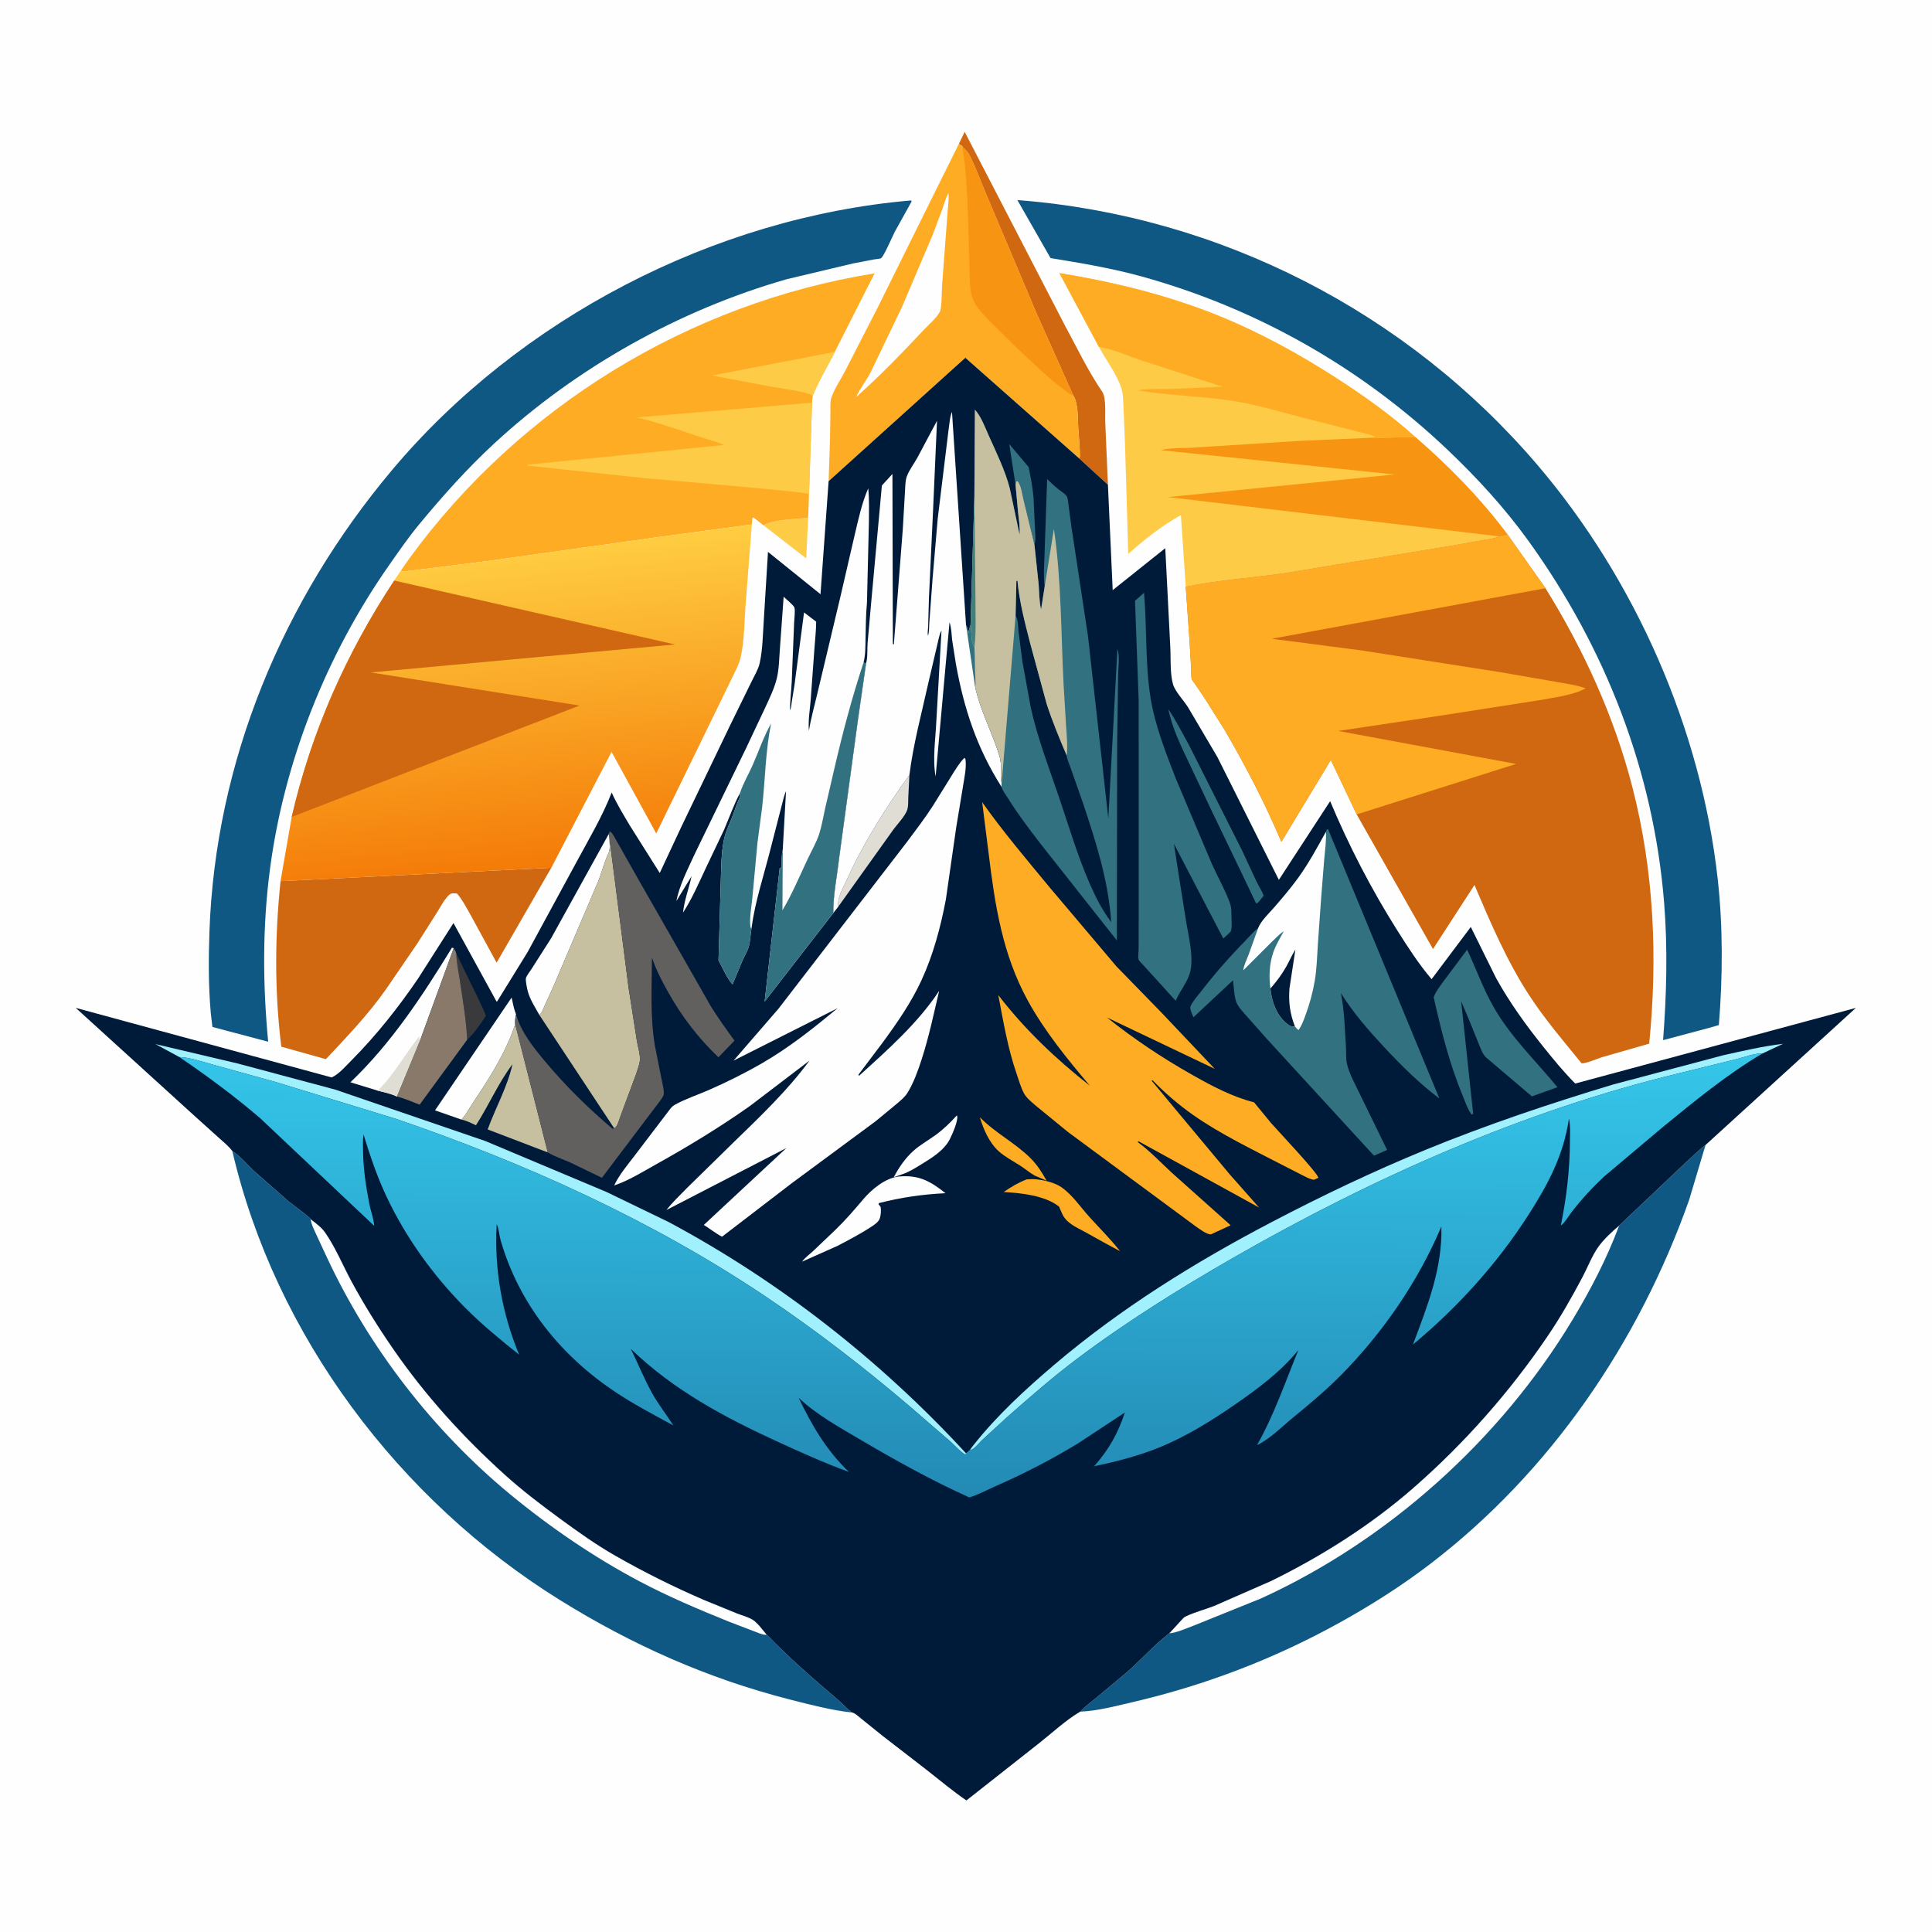
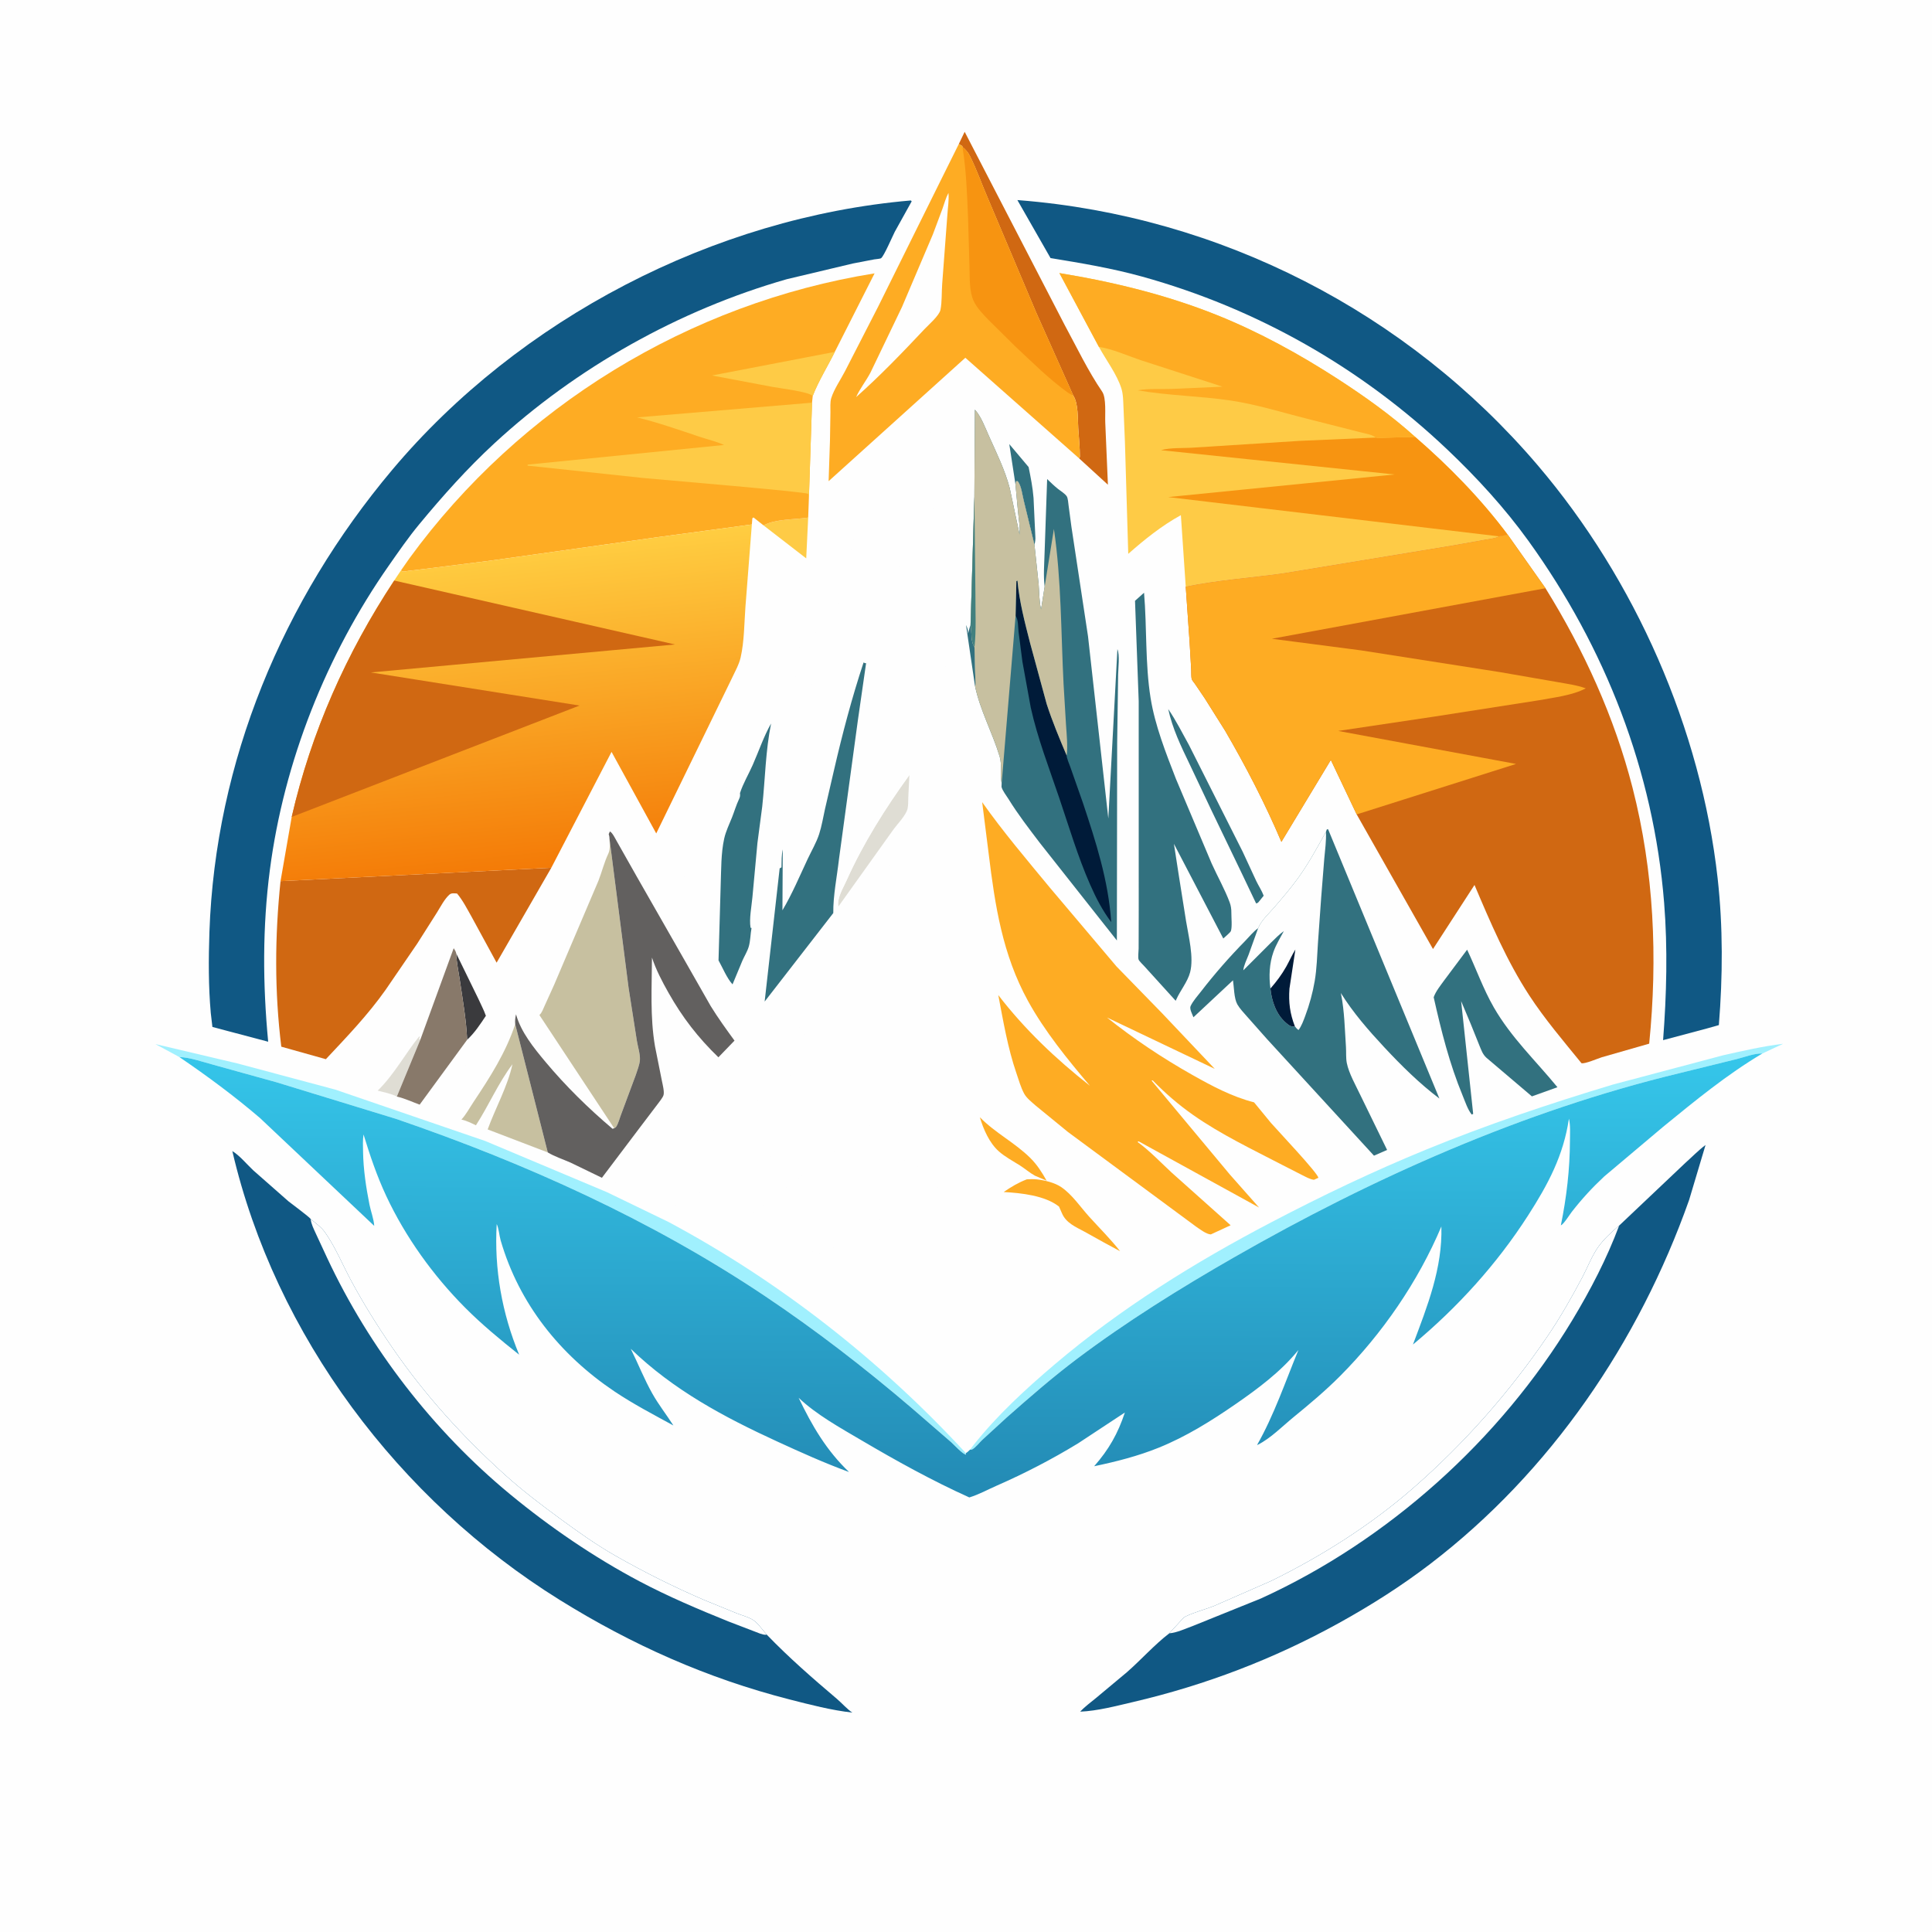
<svg xmlns="http://www.w3.org/2000/svg" version="1.1" style="display: block;" viewBox="0 0 2048 2048" width="1024" height="1024">
  <defs>
    <linearGradient id="Gradient1" gradientUnits="userSpaceOnUse" x1="564.47" y1="919.084" x2="529.987" y2="584.072">
      <stop class="stop0" offset="0" stop-opacity="1" stop-color="rgb(244,123,7)" />
      <stop class="stop1" offset="1" stop-opacity="1" stop-color="rgb(255,205,65)" />
    </linearGradient>
    <linearGradient id="Gradient2" gradientUnits="userSpaceOnUse" x1="1026.16" y1="1584" x2="1028.02" y2="1117.71">
      <stop class="stop0" offset="0" stop-opacity="1" stop-color="rgb(35,138,180)" />
      <stop class="stop1" offset="1" stop-opacity="1" stop-color="rgb(53,198,234)" />
    </linearGradient>
  </defs>
  <path transform="translate(0,0)" fill="rgb(254,254,254)" d="M -0 -0 L 2048 0 L 2048 2048 L -0 2048 L -0 -0 z" />
  <path transform="translate(0,0)" fill="rgb(254,203,70)" d="M 809.389 556.932 L 809.835 556.709 C 822.442 550.052 842.418 550.862 856.711 548.662 L 854.625 591.906 L 809.389 556.932 z" />
  <path transform="translate(0,0)" fill="rgb(208,104,18)" d="M 1016.39 152.651 L 1022.58 139.701 L 1128.46 344.25 C 1141.19 367.701 1153.3 393.192 1168.36 415.19 C 1172.9 421.826 1171.23 439.403 1171.62 448 L 1174.44 513.838 L 1143.79 485.79 L 1144.74 484.33 C 1144.73 474.213 1143.66 464.091 1143 454 C 1142.36 444.126 1143.19 427.393 1137.61 419.179 L 1098.46 331.55 L 1047.26 210.456 C 1040.82 195.664 1035.41 179.883 1028.16 165.53 C 1026.1 161.452 1023.76 158.681 1020.24 155.805 L 1020.06 154.827 L 1016.39 152.651 z" />
  <path transform="translate(0,0)" fill="rgb(208,104,18)" d="M 297.38 934.043 L 584.42 919.853 L 526.426 1020.49 L 499.799 971.645 C 495.149 963.451 490.576 954.373 484.5 947.167 C 481.58 947.019 478.608 946.318 476.226 948.5 C 470.982 953.304 466.976 961.269 463.177 967.334 L 442.179 1000.42 L 408.872 1049.1 C 390.018 1075.82 367.728 1099.01 345.416 1122.78 L 298.186 1109.53 C 290.955 1050.85 291.277 992.781 297.38 934.043 z" />
  <path transform="translate(0,0)" fill="rgb(254,172,35)" d="M 1016.39 152.651 L 1020.06 154.827 L 1020.24 155.805 C 1023.76 158.681 1026.1 161.452 1028.16 165.53 C 1035.41 179.883 1040.82 195.664 1047.26 210.456 L 1098.46 331.55 L 1137.61 419.179 C 1143.19 427.393 1142.36 444.126 1143 454 C 1143.66 464.091 1144.73 474.213 1144.74 484.33 L 1143.79 485.79 L 1023.3 379.241 L 878.366 510.07 L 879.807 466.862 L 880.291 436.963 C 880.385 432.252 879.77 426.524 881.166 422 C 884.063 412.617 891.197 402.323 895.769 393.452 L 930.833 325.136 L 996.688 192.265 L 1016.39 152.651 z" />
  <path transform="translate(0,0)" fill="rgb(254,254,254)" d="M 1005.39 204.5 C 1006.16 212.245 1004.66 220.325 1004.23 228.096 L 998.781 300.678 C 998.077 309.466 998.644 319.966 996.925 328.468 C 995.705 334.508 984.205 344.427 979.863 349.041 C 956.773 373.573 932.75 398.601 907.535 420.935 C 911.56 411.872 918.106 403.807 922.743 394.945 L 956.118 325.475 L 988.843 248.557 L 999.057 221.269 C 1001.07 215.611 1002.56 209.822 1005.39 204.5 z" />
  <path transform="translate(0,0)" fill="rgb(247,148,17)" d="M 1020.24 155.805 C 1023.76 158.681 1026.1 161.452 1028.16 165.53 C 1035.41 179.883 1040.82 195.664 1047.26 210.456 L 1098.46 331.55 L 1137.61 419.179 C 1135.5 418.327 1133.7 417.436 1131.86 416.104 C 1111.96 401.767 1093.72 383.522 1075.79 366.772 L 1048.04 339.302 C 1042.28 333.297 1035.73 326.724 1032.16 319.132 C 1027.34 308.881 1028.08 294.854 1027.71 283.562 L 1026.21 231.552 C 1025.14 206.408 1024.37 180.599 1020.24 155.805 z" />
  <path transform="translate(0,0)" fill="rgb(16,88,132)" d="M 246.277 1220.18 C 254.484 1225.26 261.427 1234.05 268.519 1240.65 L 305.756 1273.42 C 308.698 1275.87 328.529 1290.32 329.384 1292.35 C 334.614 1296.54 340.66 1300.84 344.549 1306.36 C 355.614 1322.06 363.45 1341.34 372.629 1358.34 C 385.891 1382.89 400.729 1406.6 416.571 1429.56 C 450.659 1478.99 490.489 1522.9 534.998 1563.11 C 553.615 1579.93 573.631 1595.12 593.856 1609.95 C 612.687 1623.74 631.951 1637.49 652.244 1649.07 C 682.494 1666.34 714.504 1682.34 746.522 1696.1 L 781.269 1710.29 C 786.593 1712.38 793.029 1714 797.89 1716.98 C 803.094 1720.17 808.605 1728.05 812.755 1732.76 C 836.227 1757.13 861.486 1779.11 887.253 1800.97 C 892.402 1805.33 898.066 1811.88 903.501 1815.42 C 881.173 1812.92 858.618 1807.02 836.893 1801.46 C 749.482 1779.08 669.657 1743.48 593.201 1695.91 C 423.198 1590.13 291.831 1416.08 246.277 1220.18 z" />
  <path transform="translate(0,0)" fill="rgb(254,254,254)" d="M 329.384 1292.35 C 334.614 1296.54 340.66 1300.84 344.549 1306.36 C 355.614 1322.06 363.45 1341.34 372.629 1358.34 C 385.891 1382.89 400.729 1406.6 416.571 1429.56 C 450.659 1478.99 490.489 1522.9 534.998 1563.11 C 553.615 1579.93 573.631 1595.12 593.856 1609.95 C 612.687 1623.74 631.951 1637.49 652.244 1649.07 C 682.494 1666.34 714.504 1682.34 746.522 1696.1 L 781.269 1710.29 C 786.593 1712.38 793.029 1714 797.89 1716.98 C 803.094 1720.17 808.605 1728.05 812.755 1732.76 L 811.708 1732.92 C 808.064 1733.04 803.175 1730.61 799.74 1729.39 L 772.148 1718.8 C 740.317 1705.95 708.575 1692.49 678.196 1676.44 C 629.814 1650.87 582.773 1618.74 540.556 1583.86 C 459.032 1516.5 391.469 1429.03 346.682 1333.22 L 334.639 1307.3 C 332.489 1302.51 329.884 1297.63 329.384 1292.35 z" />
  <path transform="translate(0,0)" fill="rgb(16,88,132)" d="M 1716.37 1299.17 L 1786.47 1232.78 C 1793.58 1226.48 1800.34 1219.39 1807.95 1213.74 L 1790.51 1272.09 C 1737.16 1422.82 1643.62 1560.34 1515.98 1657.94 C 1485.46 1681.28 1452.95 1701.88 1419.34 1720.46 C 1350.42 1758.55 1277.83 1786.3 1201.13 1804.21 C 1183.11 1808.42 1163.59 1813.63 1145.06 1814.44 C 1149.9 1809.12 1156.32 1804.53 1161.85 1799.93 L 1194.57 1772.61 C 1209.74 1759.33 1223.65 1743.57 1239.5 1731.37 L 1252.82 1716.83 C 1254.04 1715.46 1254.94 1714.42 1256.62 1713.59 C 1265.86 1709.03 1277.23 1706.17 1286.94 1702.36 L 1347.58 1675.8 C 1401.03 1649.54 1453.02 1616.68 1497.94 1577.47 C 1552.21 1530.1 1600.15 1475.79 1640.61 1416.19 C 1654.23 1396.13 1666.08 1375.22 1677.41 1353.81 C 1682.75 1343.72 1687.42 1331.51 1693.91 1322.19 C 1699.61 1313.99 1708.7 1305.5 1716.37 1299.17 z" />
  <path transform="translate(0,0)" fill="rgb(254,254,254)" d="M 1716.37 1299.17 C 1703.26 1334.26 1685.92 1367.6 1666.58 1399.64 C 1590.11 1526.28 1471.37 1633.03 1336.68 1694.43 L 1264.01 1723.77 C 1256.67 1726.41 1247.25 1730.86 1239.5 1731.37 L 1252.82 1716.83 C 1254.04 1715.46 1254.94 1714.42 1256.62 1713.59 C 1265.86 1709.03 1277.23 1706.17 1286.94 1702.36 L 1347.58 1675.8 C 1401.03 1649.54 1453.02 1616.68 1497.94 1577.47 C 1552.21 1530.1 1600.15 1475.79 1640.61 1416.19 C 1654.23 1396.13 1666.08 1375.22 1677.41 1353.81 C 1682.75 1343.72 1687.42 1331.51 1693.91 1322.19 C 1699.61 1313.99 1708.7 1305.5 1716.37 1299.17 z" />
  <path transform="translate(0,0)" fill="rgb(16,88,132)" d="M 1078.46 212.076 L 1080.23 212.216 C 1293.2 229.046 1491.58 330.771 1630.01 493.181 C 1733.48 614.579 1803.06 772.575 1820.78 931.196 C 1826.53 982.744 1826.2 1035 1822.06 1086.65 L 1809.66 1090.15 L 1762.94 1102.6 C 1766.65 1054.51 1767.9 1005.23 1764.05 957.106 C 1752.9 817.537 1701.79 686.52 1620.22 573.37 C 1595.02 538.416 1565.46 506.204 1534.25 476.576 C 1442.75 389.716 1332.44 327.009 1210.75 293.219 C 1178.85 284.363 1146.26 278.913 1113.63 273.604 L 1078.46 212.076 z" />
  <path transform="translate(0,0)" fill="rgb(16,88,132)" d="M 965.488 212.5 L 966.439 213.416 L 948.5 245.709 C 946.128 250.309 937.055 271.559 933.97 273.706 C 932.98 274.395 928.028 274.73 926.661 274.97 L 904.084 279.312 L 834 295.97 C 719.927 328.571 610.986 389.641 523.832 470.168 C 495.185 496.636 469.178 525.826 444.336 555.844 C 432.794 569.789 422.601 584.622 412.232 599.436 C 346.031 694.023 300.96 807.569 286.066 922.176 C 278.167 982.955 278.498 1043.34 284.279 1104.27 L 240.214 1092.61 L 225.157 1088.59 L 223.437 1073.88 C 220.915 1045.46 221.014 1016.48 221.998 987.996 C 228.248 807.103 299.78 636.031 415.718 498.12 C 550.529 337.76 756.81 230.499 965.488 212.5 z" />
  <path transform="translate(0,0)" fill="rgb(254,172,35)" d="M 424.998 604.733 L 433.901 592 C 551.155 431.028 730.58 321.277 927.092 289.763 L 884.936 372.995 C 877.41 388.333 867.618 403.843 861.532 419.69 L 860.797 426.851 L 857.498 527.085 L 856.711 548.662 C 842.418 550.862 822.442 550.052 809.835 556.709 L 809.389 556.932 L 798.74 548.5 L 797.5 549.453 L 796.998 555.95 L 698.23 569.27 L 518.086 594.562 L 448.595 603.281 L 433 605.143 C 431.494 605.32 428.363 606.158 427.062 605.85 C 426.301 605.67 425.686 605.105 424.998 604.733 z" />
  <path transform="translate(0,0)" fill="rgb(254,203,70)" d="M 861.532 419.69 C 856.94 415.186 826.753 411.565 819.106 410.181 L 754.74 398.028 L 884.936 372.995 C 877.41 388.333 867.618 403.843 861.532 419.69 z" />
  <path transform="translate(0,0)" fill="rgb(254,203,70)" d="M 857.498 527.085 L 856.652 523.5 C 853.917 521.279 700.827 508.535 682 506.71 L 559.193 493.58 L 559.449 492.5 L 767.57 471.669 C 759.293 467.968 749.858 465.766 741.219 462.87 C 719.485 455.585 697.587 447.905 675.314 442.466 L 860.797 426.851 L 857.498 527.085 z" />
  <path transform="translate(0,0)" fill="rgb(254,203,70)" d="M 1164.89 367.712 L 1123 289.478 C 1180.14 298.857 1236.43 312.482 1290.31 334.121 C 1334.81 351.991 1377.79 375.643 1418.03 401.673 C 1446.4 420.03 1474.97 440.397 1500.09 463.086 C 1535.75 493.938 1569.9 528.828 1598.13 566.678 C 1595.21 567.449 1592.43 568.023 1589.43 568.394 L 1589.22 568.569 C 1584.49 570.855 1578.97 571.232 1573.85 572.205 L 1540 578.217 L 1360.31 607.772 C 1326.06 612.574 1290.79 614.933 1256.93 621.913 L 1251.78 546.081 C 1231.39 557.279 1213.41 571.809 1195.99 587.088 L 1192.47 468.491 L 1190.97 432.5 C 1190.62 425.76 1190.74 418.202 1188.7 411.742 C 1183.96 396.712 1172.46 381.636 1164.89 367.712 z" />
  <path transform="translate(0,0)" fill="rgb(247,148,17)" d="M 1500.09 463.086 C 1535.75 493.938 1569.9 528.828 1598.13 566.678 C 1595.21 567.449 1592.43 568.023 1589.43 568.394 L 1589.22 568.569 L 1238.25 526.924 L 1478.35 502.955 L 1230.64 477.203 C 1241.01 474.233 1255.57 475.313 1266.42 474.402 L 1377.71 467.338 L 1458.36 463.845 C 1461.31 464.572 1465.81 463.997 1468.91 464.005 L 1500.09 463.086 z" />
  <path transform="translate(0,0)" fill="rgb(254,172,35)" d="M 1164.89 367.712 L 1123 289.478 C 1180.14 298.857 1236.43 312.482 1290.31 334.121 C 1334.81 351.991 1377.79 375.643 1418.03 401.673 C 1446.4 420.03 1474.97 440.397 1500.09 463.086 L 1468.91 464.005 C 1465.81 463.997 1461.31 464.572 1458.36 463.845 C 1454.66 460.51 1446.4 459.456 1441.6 458.11 L 1390.32 445.083 C 1361.98 438.134 1333.61 428.931 1304.72 424.602 C 1272.05 419.707 1238.47 419.413 1205.98 413.765 C 1217.41 411.667 1230.67 412.706 1242.36 412.262 L 1295.92 409.897 L 1208.98 381.726 C 1195.12 377.063 1179.18 369.846 1164.89 367.712 z" />
  <path transform="translate(0,0)" fill="url(#Gradient1)" d="M 424.998 604.733 C 425.686 605.105 426.301 605.67 427.062 605.85 C 428.363 606.158 431.494 605.32 433 605.143 L 448.595 603.281 L 518.086 594.562 L 698.23 569.27 L 796.998 555.95 L 790.169 643.517 C 788.926 660.908 788.961 680.002 785.092 696.987 C 783.403 704.402 779.123 711.954 775.912 718.829 L 754.363 763.046 L 695.638 883.474 L 648.262 797.028 L 584.42 919.853 L 297.38 934.043 L 309.208 866.001 C 329.889 776.132 367.123 692.236 417.85 615.397 L 424.998 604.733 z" />
  <path transform="translate(0,0)" fill="rgb(208,104,18)" d="M 417.85 615.397 L 715.499 683.169 L 393.101 712.81 L 614.319 747.915 L 309.208 866.001 C 329.889 776.132 367.123 692.236 417.85 615.397 z" />
  <path transform="translate(0,0)" fill="rgb(208,104,18)" d="M 1598.13 566.678 L 1638.29 623.547 C 1679.01 689.123 1711.35 760.133 1730.57 835.062 C 1753.39 924.051 1757.32 1015.2 1748.21 1106.33 L 1698 1120.72 C 1693.69 1122.06 1680.24 1127.92 1676.44 1127.05 C 1657.56 1103.85 1637.39 1080.18 1621.03 1055.09 C 1597.29 1018.68 1579.96 978.023 1563.03 938.102 L 1519.03 1006.03 L 1438.14 863.303 L 1410.75 805.578 L 1358.33 892.401 C 1341.22 852.037 1320.69 812.377 1298.61 774.5 L 1276.93 740.029 L 1266.65 724.862 C 1265.83 723.662 1263.82 721.426 1263.38 720.094 C 1262.54 717.517 1262.92 712.57 1262.72 709.648 L 1261.03 680.655 L 1256.93 621.913 C 1290.79 614.933 1326.06 612.574 1360.31 607.772 L 1540 578.217 L 1573.85 572.205 C 1578.97 571.232 1584.49 570.855 1589.22 568.569 L 1589.43 568.394 C 1592.43 568.023 1595.21 567.449 1598.13 566.678 z" />
  <path transform="translate(0,0)" fill="rgb(254,172,35)" d="M 1598.13 566.678 L 1638.29 623.547 L 1348.2 677.106 L 1443.11 689.476 L 1589.5 712.387 L 1649.77 722.831 C 1660.3 724.797 1670.88 725.988 1681 729.692 C 1666.74 737.199 1647.32 739.355 1631.53 742.28 L 1520.62 759.576 L 1418.53 774.823 L 1607.07 809.809 L 1438.14 863.303 L 1410.75 805.578 L 1358.33 892.401 C 1341.22 852.037 1320.69 812.377 1298.61 774.5 L 1276.93 740.029 L 1266.65 724.862 C 1265.83 723.662 1263.82 721.426 1263.38 720.094 C 1262.54 717.517 1262.92 712.57 1262.72 709.648 L 1261.03 680.655 L 1256.93 621.913 C 1290.79 614.933 1326.06 612.574 1360.31 607.772 L 1540 578.217 L 1573.85 572.205 C 1578.97 571.232 1584.49 570.855 1589.22 568.569 L 1589.43 568.394 C 1592.43 568.023 1595.21 567.449 1598.13 566.678 z" />
-   <path transform="translate(0,0)" fill="rgb(0,27,57)" d="M 878.366 510.07 L 1023.3 379.241 L 1143.79 485.79 L 1174.44 513.838 L 1179.5 625.58 L 1235.24 581.091 L 1240.53 685.323 C 1241.21 697.726 1240.07 713.818 1243.5 725.532 C 1245.71 733.071 1255.03 742.82 1259.4 749.816 L 1290.45 802.437 L 1355.64 932.685 L 1410 849.292 C 1429.78 896.398 1453.7 942.725 1480.97 985.926 C 1492.26 1003.82 1503.81 1021.83 1517.56 1037.96 L 1559.1 982.618 L 1585.92 1036.84 C 1600.26 1062.69 1617.6 1086.78 1636.1 1109.79 C 1646.82 1123.14 1657.71 1136.47 1669.82 1148.59 L 1967.3 1068.42 L 1807.95 1213.74 C 1800.34 1219.39 1793.58 1226.48 1786.47 1232.78 L 1716.37 1299.17 C 1708.7 1305.5 1699.61 1313.99 1693.91 1322.19 C 1687.42 1331.51 1682.75 1343.72 1677.41 1353.81 C 1666.08 1375.22 1654.23 1396.13 1640.61 1416.19 C 1600.15 1475.79 1552.21 1530.1 1497.94 1577.47 C 1453.02 1616.68 1401.03 1649.54 1347.58 1675.8 L 1286.94 1702.36 C 1277.23 1706.17 1265.86 1709.03 1256.62 1713.59 C 1254.94 1714.42 1254.04 1715.46 1252.82 1716.83 L 1239.5 1731.37 C 1223.65 1743.57 1209.74 1759.33 1194.57 1772.61 L 1161.85 1799.93 C 1156.32 1804.53 1149.9 1809.12 1145.06 1814.44 L 1144.1 1815 C 1129.2 1823.91 1115.38 1836.93 1101.7 1847.68 L 1024.44 1908.55 C 1009.98 1898.63 996.485 1887.34 982.715 1876.5 L 936.024 1840.43 L 912.846 1821.77 C 910.418 1819.85 906.496 1815.98 903.501 1815.42 C 898.066 1811.88 892.402 1805.33 887.253 1800.97 C 861.486 1779.11 836.227 1757.13 812.755 1732.76 C 808.605 1728.05 803.094 1720.17 797.89 1716.98 C 793.029 1714 786.593 1712.38 781.269 1710.29 L 746.522 1696.1 C 714.504 1682.34 682.494 1666.34 652.244 1649.07 C 631.951 1637.49 612.687 1623.74 593.856 1609.95 C 573.631 1595.12 553.615 1579.93 534.998 1563.11 C 490.489 1522.9 450.659 1478.99 416.571 1429.56 C 400.729 1406.6 385.891 1382.89 372.629 1358.34 C 363.45 1341.34 355.614 1322.06 344.549 1306.36 C 340.66 1300.84 334.614 1296.54 329.384 1292.35 C 328.529 1290.32 308.698 1275.87 305.756 1273.42 L 268.519 1240.65 C 261.427 1234.05 254.484 1225.26 246.277 1220.18 C 242.314 1214.85 236.75 1210.37 231.793 1205.96 L 207.07 1183.69 L 80.242 1068.37 L 351.578 1142.13 C 359.152 1138.78 366.719 1129.92 372.588 1124.02 C 398.69 1097.78 422.484 1067.74 443.291 1037.14 L 480.714 978.46 L 526.392 1061.73 L 527.083 1061.43 L 559.302 1009.21 L 611.014 914 C 624.053 889.752 638.434 865.811 648.407 840.119 C 653.778 852.116 660.75 863.435 667.429 874.744 L 699.365 925.406 L 721.986 877 L 774.092 768.598 L 796.328 723.233 C 799.249 717.09 803.761 709.754 805.245 703.213 C 808.557 688.611 808.652 671.497 809.715 656.5 L 814.098 585.043 L 869.772 629.902 L 878.366 510.07 z" />
  <path transform="translate(0,0)" fill="rgb(50,113,127)" d="M 1076.48 513.754 L 1069.88 470.769 L 1090.38 495.117 C 1092.58 506.004 1094.72 516.765 1095.6 527.855 L 1097.48 568.386 C 1097.79 571.681 1097.33 574.357 1096.58 577.568 L 1085.21 530.754 C 1083.63 524.565 1082.74 515.173 1078.87 510.172 L 1077.2 510.142 L 1076.48 513.754 z" />
  <path transform="translate(0,0)" fill="rgb(254,172,35)" d="M 1038.71 1184.34 C 1055.14 1201.14 1075.97 1211.32 1092.43 1227.76 C 1099.52 1234.85 1104.6 1242.9 1109.47 1251.58 L 1097.07 1246.28 C 1091.47 1243.23 1086.53 1238.81 1081.12 1235.39 C 1073.71 1230.69 1065.38 1226.33 1058.8 1220.48 C 1048.77 1211.58 1042.41 1197.04 1038.71 1184.34 z" />
  <path transform="translate(0,0)" fill="rgb(58,58,61)" d="M 483.649 1010.79 L 506.852 1058.33 C 509.591 1064.45 512.844 1070.46 515.061 1076.78 C 509.149 1085.68 503.111 1094.92 495.199 1102.19 C 494.308 1081.33 490.396 1059.16 487.354 1038.48 C 486.003 1029.3 483.902 1020.09 483.649 1010.79 z" />
  <path transform="translate(0,0)" fill="rgb(254,254,254)" d="M 1014.18 1182.5 L 1014.59 1182.89 C 1015.99 1187.79 1009.39 1202.54 1006.9 1207.5 C 1000.87 1219.53 987.354 1227.66 976.259 1234.47 C 970.189 1238.2 963.851 1242.19 957.097 1244.52 L 947.42 1247.88 C 952.908 1237.43 960.03 1227.07 968.999 1219.28 C 976.01 1213.2 984.495 1208.5 992.001 1203 C 1000.34 1196.89 1007.24 1190.15 1014.18 1182.5 z" />
  <path transform="translate(0,0)" fill="rgb(254,172,35)" d="M 1088.46 1250.15 C 1092.05 1249.93 1095.6 1249.81 1099.19 1250.21 C 1107.58 1251.15 1118.05 1253.65 1125.05 1258.44 C 1136.74 1266.45 1145.34 1279.58 1154.78 1289.98 C 1165.71 1302.02 1177.3 1313.54 1187.36 1326.33 L 1170.55 1317.28 L 1149.84 1305.76 C 1140.5 1300.71 1129.87 1296.38 1125.62 1285.87 L 1122.6 1279.02 C 1107.66 1267.24 1082.47 1264.63 1063.96 1263.59 C 1071.92 1258.12 1079.41 1253.63 1088.46 1250.15 z" />
  <path transform="translate(0,0)" fill="rgb(223,221,212)" d="M 888.642 961.068 C 887.259 951.461 893.536 941.873 897.397 933.267 C 915.122 893.76 938.572 856.623 964.007 821.554 L 962.812 845.389 C 962.65 849.147 962.924 853.867 961.995 857.506 C 960.171 864.645 950.738 874.044 946.323 880.337 L 888.642 961.068 z" />
  <path transform="translate(0,0)" fill="rgb(50,113,127)" d="M 1238.37 751.645 C 1246.62 763.668 1253.25 776.967 1260.33 789.701 L 1317.29 902.852 L 1331.7 933.942 C 1334.17 939.12 1337.59 944.136 1339.55 949.5 L 1335.63 954.38 C 1334.24 955.974 1333.68 957.433 1331.5 957.623 L 1316.29 925.703 L 1283.86 858.32 L 1261.01 809.99 C 1251.87 790.958 1242.85 772.39 1238.37 751.645 z" />
  <path transform="translate(0,0)" fill="rgb(254,254,254)" d="M 953.55 1247.08 C 974.388 1245.45 986.369 1252.19 1002.26 1264.84 C 977.871 1266.03 955.203 1269.31 931.5 1275.36 L 931.295 1276.57 L 933.5 1279.39 C 934.079 1283.41 933.874 1287.06 932.778 1291 C 931.619 1295.17 927.363 1297.92 923.942 1300.19 C 912.616 1307.7 900.352 1314.04 888.349 1320.41 L 850.248 1337.42 C 853.095 1333.25 858.165 1329.72 861.873 1326.24 L 885.651 1303.61 C 896.166 1293.43 905.507 1282.61 914.937 1271.45 C 924.075 1260.63 938.88 1248.31 953.55 1247.08 z" />
  <path transform="translate(0,0)" fill="rgb(254,254,254)" d="M 489.129 1186.8 L 461.136 1177.02 L 542.35 1057.47 C 543.576 1063.14 544.616 1068.93 546.687 1074.37 L 547.019 1075.2 C 546.124 1078.91 545.847 1081.91 546.146 1085.71 C 536.121 1115.94 519.484 1141.85 501.958 1168.14 C 497.96 1174.13 493.987 1181.57 489.129 1186.8 z" />
  <path transform="translate(0,0)" fill="rgb(254,254,254)" d="M 645.269 884.163 C 645.643 885.72 646.106 887.112 646.041 888.721 C 646.11 894.139 647.198 899.969 644.854 904.88 C 640.497 914.01 638.074 924.218 634.368 933.652 L 587.295 1044.18 L 577.306 1066.21 C 575.844 1069.36 574.461 1073.71 571.781 1075.96 C 567.523 1068.25 561.754 1059.48 559.524 1050.97 C 558.793 1048.18 556.892 1039.6 557.511 1036.86 C 558.054 1034.45 561.936 1029.53 563.337 1027.31 L 584.126 994.741 L 645.269 884.163 z" />
  <path transform="translate(0,0)" fill="rgb(254,254,254)" d="M 400.364 1156.13 L 371.456 1147.25 C 414.883 1105.82 447.965 1055.39 479.118 1004.55 L 480.928 1005.13 L 445.577 1102.1 L 420.682 1162.41 C 414.974 1159.38 406.717 1157.74 400.364 1156.13 z" />
  <path transform="translate(0,0)" fill="rgb(223,221,212)" d="M 400.364 1156.13 C 417.974 1138.93 429.251 1117.35 444.5 1098.49 L 445 1099.5 L 444.243 1101.21 L 445.577 1102.1 L 420.682 1162.41 C 414.974 1159.38 406.717 1157.74 400.364 1156.13 z" />
  <path transform="translate(0,0)" fill="rgb(199,192,160)" d="M 546.146 1085.71 L 580.68 1221.63 L 516.949 1197.24 C 525.186 1174.51 538.108 1151.69 543.228 1128.14 C 528.192 1148.03 518.075 1171.89 504.514 1192.84 C 499.477 1190.49 494.605 1187.94 489.129 1186.8 C 493.987 1181.57 497.96 1174.13 501.958 1168.14 C 519.484 1141.85 536.121 1115.94 546.146 1085.71 z" />
  <path transform="translate(0,0)" fill="rgb(136,121,106)" d="M 480.928 1005.13 C 482.208 1007.09 483.197 1008.46 483.649 1010.79 C 483.902 1020.09 486.003 1029.3 487.354 1038.48 C 490.396 1059.16 494.308 1081.33 495.199 1102.19 L 444.849 1170.97 C 437.098 1168.14 428.713 1164.22 420.682 1162.41 L 445.577 1102.1 L 480.928 1005.13 z" />
  <path transform="translate(0,0)" fill="rgb(50,113,127)" d="M 1555.21 1006.7 C 1564.79 1026.96 1572.26 1048.31 1583.46 1067.79 C 1601.99 1100 1627.71 1124.12 1650.95 1152.49 L 1623.88 1162.2 L 1575.74 1121.32 C 1571.57 1117.54 1570.22 1113 1568.12 1108 L 1559.01 1085.37 L 1548.86 1061.25 L 1561.63 1180.75 L 1560.11 1181.5 C 1555.81 1176.15 1553.27 1168.15 1550.64 1161.79 C 1536.45 1127.54 1527.88 1093.14 1519.76 1057.14 C 1521.89 1050.9 1527.16 1044.43 1531.02 1039.08 L 1555.21 1006.7 z" />
  <path transform="translate(0,0)" fill="rgb(160,240,254)" d="M 1028.29 1536.69 L 1032 1531.84 C 1056.88 1500.33 1087.14 1472.58 1117.64 1446.64 C 1187.75 1387.03 1266.5 1338.12 1347.9 1295.52 C 1401.44 1267.51 1455.78 1241.54 1511.72 1218.63 C 1576.4 1192.15 1642.95 1169.8 1709.85 1149.65 L 1826.58 1118.65 C 1847.73 1113.91 1868.6 1109.06 1890.15 1106.46 L 1868.13 1116.8 C 1860.18 1116.3 1849.16 1120.63 1841.1 1122.63 L 1779.97 1137.67 C 1614.68 1177.49 1455.17 1248.52 1308 1332.91 C 1250.93 1365.64 1194.05 1401.05 1141.45 1440.63 C 1115.64 1460.06 1091.22 1481.38 1067.01 1502.75 L 1041.29 1526.34 C 1038.45 1529.03 1033.83 1534.85 1030.52 1536.49 C 1029.85 1536.83 1029.04 1536.63 1028.29 1536.69 z" />
  <path transform="translate(0,0)" fill="rgb(160,240,254)" d="M 190.13 1120.51 L 164.756 1106.78 L 251.5 1127.24 L 355.456 1155.06 L 514.272 1209.47 L 643.21 1263.68 L 708.781 1295.4 C 826.645 1358.5 933.328 1442.14 1023.85 1540.37 L 1024 1541.99 C 1020.59 1541.67 1011.25 1531.48 1008.23 1528.76 L 966.276 1492.45 C 916.707 1450.11 864.801 1409.98 810.628 1373.72 C 690.21 1293.11 556.83 1233.01 420 1186.11 L 292.951 1147.2 L 226.127 1128.68 C 215.074 1125.73 201.479 1120.87 190.13 1120.51 z" />
  <path transform="translate(0,0)" fill="rgb(199,192,160)" d="M 646.041 888.721 L 666.334 1047.16 L 675.122 1103.35 C 676.09 1109.39 678.795 1117.76 678.336 1123.76 C 677.955 1128.75 675.489 1134.81 673.938 1139.6 L 658.802 1180.27 C 657.103 1184.48 655.674 1190.49 653.322 1194.21 C 652.745 1195.12 651.961 1195.53 651.053 1196 L 571.781 1075.96 C 574.461 1073.71 575.844 1069.36 577.306 1066.21 L 587.295 1044.18 L 634.368 933.652 C 638.074 924.218 640.497 914.01 644.854 904.88 C 647.198 899.969 646.11 894.139 646.041 888.721 z" />
  <path transform="translate(0,0)" fill="rgb(50,113,127)" d="M 1212.74 628.316 C 1215.87 665.319 1213.81 703.373 1219.69 740.034 C 1224.35 769.088 1235.91 798.256 1246.51 825.578 L 1284.45 915.438 C 1290.55 928.974 1298.29 942.595 1303.47 956.444 C 1304.85 960.148 1305.32 963.613 1305.29 967.535 C 1305.24 972.608 1306.28 982.321 1304.81 986.891 C 1304.31 988.46 1298.24 993.367 1296.73 994.852 L 1244.41 894.505 L 1249.55 927.765 L 1257.29 976.5 C 1259.86 992.423 1265.74 1014.9 1261.55 1030.73 C 1258.9 1040.75 1251.18 1049.92 1246.91 1059.48 L 1246.29 1060.89 L 1213.09 1024.3 C 1211.67 1022.65 1207.64 1019 1206.95 1017.13 C 1206.16 1014.95 1206.99 1008.2 1207 1005.5 L 1207.1 963.84 L 1207.07 743.273 L 1203.17 636.872 L 1212.74 628.316 z" />
  <path transform="translate(0,0)" fill="rgb(98,96,95)" d="M 645.269 884.163 L 646.5 881.359 C 649.292 882.676 652.315 889.252 654.043 892.147 L 675.167 929.501 L 727.06 1020.3 L 753.364 1066.46 C 761.147 1079.09 769.87 1091.12 778.604 1103.1 L 761.535 1120.78 C 739.937 1099.89 723.379 1078.51 708.585 1052.28 C 701.86 1040.36 695.434 1028.1 691.118 1015.07 C 690.97 1046.66 688.992 1077.69 694.301 1109 L 701.664 1145.86 C 702.421 1149.62 704.355 1157.1 703.392 1160.74 C 702.652 1163.53 698.665 1168.28 696.904 1170.69 L 678.188 1195.37 L 638.051 1248.5 L 604.732 1232.38 C 596.858 1228.9 588.006 1226.04 580.68 1221.63 L 546.146 1085.71 C 545.847 1081.91 546.124 1078.91 547.019 1075.2 C 552.144 1093.97 565.943 1110.94 578.189 1125.58 C 599.659 1151.25 623.757 1174.96 649.329 1196.55 L 651.053 1196 C 651.961 1195.53 652.745 1195.12 653.322 1194.21 C 655.674 1190.49 657.103 1184.48 658.802 1180.27 L 673.938 1139.6 C 675.489 1134.81 677.955 1128.75 678.336 1123.76 C 678.795 1117.76 676.09 1109.39 675.122 1103.35 L 666.334 1047.16 L 646.041 888.721 C 646.106 887.112 645.643 885.72 645.269 884.163 z" />
  <path transform="translate(0,0)" fill="rgb(50,113,127)" d="M 1405.57 881.774 L 1406.5 879.183 L 1407.84 879.044 L 1525.82 1164.51 C 1504.61 1148.49 1485.63 1129.71 1467.52 1110.3 C 1450.69 1092.25 1434.38 1073.57 1421.3 1052.57 L 1421.62 1054.04 C 1425.21 1071.83 1425.53 1091.65 1426.77 1109.81 C 1427.15 1115.38 1426.59 1121.44 1427.68 1126.9 C 1429.86 1137.85 1437.28 1150.76 1442.1 1160.97 L 1470.38 1218.98 L 1456.47 1225.06 L 1342.94 1101.3 L 1321.77 1077.41 C 1318.4 1073.52 1314.22 1069.22 1311.66 1064.73 C 1308.08 1058.44 1308.15 1046.53 1307.02 1039.16 L 1265.09 1078.35 C 1263.99 1075.35 1260.72 1069.5 1262.06 1066.55 C 1264.48 1061.23 1269.57 1055.62 1273.13 1051 C 1287.59 1032.27 1303.3 1014.37 1319.87 997.484 C 1324.18 993.087 1328.66 987.388 1333.69 983.886 C 1336.92 975.736 1345.14 968.366 1350.87 961.727 C 1359.49 951.74 1368.2 941.522 1375.96 930.848 C 1387.17 915.41 1396.32 898.432 1405.57 881.774 z" />
  <path transform="translate(0,0)" fill="rgb(254,254,254)" d="M 1405.57 881.774 C 1406.01 891.312 1404.62 901.077 1403.76 910.582 L 1400.53 951.178 L 1397.06 1000 C 1396.2 1013.23 1395.88 1026.86 1393.65 1039.94 C 1391.52 1052.44 1388.03 1065.19 1383.55 1077.05 C 1381.67 1082.03 1379.7 1087.59 1376.5 1091.86 C 1374.79 1090.74 1373.84 1089.55 1372.61 1087.94 L 1371.58 1088.13 C 1368.06 1088.51 1365.52 1086.23 1362.92 1083.99 C 1352.83 1075.31 1347.86 1060.77 1346.72 1047.86 C 1344.95 1034.93 1345.53 1021.4 1349.92 1009.03 C 1352.61 1001.43 1357.12 994.069 1360.94 986.987 C 1356.12 990.288 1351.51 995.244 1347.26 999.286 L 1317.96 1028.58 C 1318.38 1023.51 1321.68 1016.95 1323.52 1012.17 L 1333.69 983.886 C 1336.92 975.736 1345.14 968.366 1350.87 961.727 C 1359.49 951.74 1368.2 941.522 1375.96 930.848 C 1387.17 915.41 1396.32 898.432 1405.57 881.774 z" />
  <path transform="translate(0,0)" fill="rgb(0,27,57)" d="M 1346.72 1047.86 C 1353.15 1040.55 1358.63 1033.2 1363.44 1024.72 C 1366.83 1018.74 1369.5 1012.35 1373.16 1006.53 L 1366.87 1048 C 1365.85 1062.53 1367.35 1074.34 1372.61 1087.94 L 1371.58 1088.13 C 1368.06 1088.51 1365.52 1086.23 1362.92 1083.99 C 1352.83 1075.31 1347.86 1060.77 1346.72 1047.86 z" />
  <path transform="translate(0,0)" fill="rgb(254,254,254)" d="M 994.049 549.536 L 1005.47 456.01 C 1006.39 450.38 1006.83 441.464 1009.14 436.594 L 1024.03 662.592 L 1024.42 663.415 C 1025.79 666.341 1026.15 668.289 1026.25 671.505 C 1026.64 670.276 1026.97 669.102 1027.23 667.841 C 1027.62 666.007 1028.23 664.297 1028.83 662.525 C 1030.4 670.363 1028.7 679.474 1032.99 686.001 L 1034.1 726.101 L 1033.47 726.742 C 1038.62 752.245 1052.09 776.731 1059.65 801.833 C 1062.46 811.176 1059.82 820.947 1061.8 830.259 L 1061.66 834.112 C 1035.59 793.072 1021.82 751.24 1013.25 703.599 L 1009.33 678.5 C 1008.63 672.169 1008.59 665.645 1006.52 659.57 L 991.803 823.187 C 988.359 804.91 991.734 783.107 992.554 764.536 L 998.024 668.374 C 995.688 672.317 994.838 678.444 993.665 682.967 L 984.075 724 C 976.895 756.417 968.147 788.561 964.007 821.554 C 938.572 856.623 915.122 893.76 897.397 933.267 C 893.536 941.873 887.259 951.461 888.642 961.068 L 883.306 967.892 C 883.115 948.992 887.309 929.002 889.43 910.125 L 909.43 763.193 L 918.109 702.908 C 919.964 696.828 919.168 688.244 919.679 681.712 L 923.724 636.167 L 934.836 514.642 L 946.015 502.419 L 946.453 682.5 L 947.5 683.278 L 956.998 561 L 959.292 521.413 C 959.655 516.3 959.505 509.879 961.227 505.108 C 963.633 498.44 969.014 491.389 972.482 485.112 L 993.278 446.031 L 989.098 540.639 L 984.697 634.5 L 983.912 663 C 983.794 666.777 983.035 670.219 983.637 674 C 985.219 669.445 984.697 665.199 985.094 660.5 L 988.595 612.991 L 994.049 549.536 z" />
  <path transform="translate(0,0)" fill="rgb(50,113,127)" d="M 1024.03 662.592 L 1024.42 663.415 C 1025.79 666.341 1026.15 668.289 1026.25 671.505 C 1026.64 670.276 1026.97 669.102 1027.23 667.841 C 1027.62 666.007 1028.23 664.297 1028.83 662.525 C 1030.4 670.363 1028.7 679.474 1032.99 686.001 L 1034.1 726.101 L 1033.47 726.742 L 1024.03 662.592 z" />
  <path transform="translate(0,0)" fill="rgb(254,254,254)" d="M 784.421 840.692 C 777.819 853.041 773.02 866.785 767.51 879.661 L 748.501 919.586 C 740.985 935.459 733.689 952.673 724.054 967.37 C 725.306 954.464 730.389 941.516 733.128 928.771 L 717.019 955.09 C 720.197 938.227 729.391 920.751 736.488 905.167 L 790.766 793.344 L 810.697 751.096 C 815.283 741.134 820.692 730.216 823.341 719.538 C 825.88 709.303 825.954 697.865 826.744 687.349 L 830.689 632.558 C 833.129 634.991 840.782 641.11 842.043 643.882 C 843.198 646.421 841.907 656.704 841.818 659.813 L 839.251 722.997 C 838.741 733.012 837.404 742.973 837.435 753 C 838.812 750.284 838.81 747 839.3 744.03 L 842.195 726.085 L 852.318 649.24 L 865.165 658.977 C 865.165 668.244 864.021 677.469 863.397 686.707 L 859.379 741.747 C 858.514 752.664 856.517 763.723 857.486 774.673 C 859.754 760.616 863.744 746.866 866.945 733 L 890.493 634.145 L 906.079 566.725 C 909.914 550.448 913.676 532.998 920.355 517.645 C 921.534 529.427 921.142 541.528 921.074 553.367 L 919.028 638.631 C 917.838 651.478 917.771 664.47 917.491 677.363 C 917.305 685.89 917.526 693.901 915.415 702.238 C 916.436 702.684 917.022 703.288 918.109 702.908 L 909.43 763.193 L 889.43 910.125 C 887.309 929.002 883.115 948.992 883.306 967.892 L 810.561 1061.7 L 826.476 920.5 L 828.394 919.436 C 828.547 913.112 828.364 906.639 829.756 900.44 L 833.233 838.543 C 830.684 844.441 829.622 850.654 827.881 856.804 L 816.512 900.982 C 809.636 928.235 800.372 955.765 796.657 983.689 C 795.423 990.19 795.543 997.359 793.649 1003.67 C 792.128 1008.73 789.098 1013.5 786.971 1018.34 L 776.522 1043.47 C 770.576 1037.06 765.991 1025.78 761.664 1018.03 L 763.961 937.901 C 764.565 921.891 764.202 904.492 767.701 888.865 C 769.445 881.079 772.981 873.976 775.914 866.602 C 778.408 860.333 780.391 853.442 783.269 847.4 C 784.562 844.687 784.68 843.585 784.421 840.692 z" />
  <path transform="translate(0,0)" fill="rgb(50,113,127)" d="M 784.421 840.692 C 787.685 830.547 793.545 820.749 797.872 810.966 C 804.223 796.609 809.642 780.483 817.379 766.943 C 811.465 796.082 811.185 825.468 807.998 854.961 L 802.911 893.605 L 797.59 951.11 C 796.703 960.888 794.035 973.905 795.63 983.472 L 796.657 983.689 C 795.423 990.19 795.543 997.359 793.649 1003.67 C 792.128 1008.73 789.098 1013.5 786.971 1018.34 L 776.522 1043.47 C 770.576 1037.06 765.991 1025.78 761.664 1018.03 L 763.961 937.901 C 764.565 921.891 764.202 904.492 767.701 888.865 C 769.445 881.079 772.981 873.976 775.914 866.602 C 778.408 860.333 780.391 853.442 783.269 847.4 C 784.562 844.687 784.68 843.585 784.421 840.692 z" />
  <path transform="translate(0,0)" fill="rgb(50,113,127)" d="M 915.415 702.238 C 916.436 702.684 917.022 703.288 918.109 702.908 L 909.43 763.193 L 889.43 910.125 C 887.309 929.002 883.115 948.992 883.306 967.892 L 810.561 1061.7 L 826.476 920.5 L 828.394 919.436 C 828.547 913.112 828.364 906.639 829.756 900.44 L 829.418 964.956 C 839.663 947.763 847.657 928.72 856.157 910.601 C 860.197 901.991 865.423 893.156 868.342 884.127 C 871.088 875.635 872.573 866.406 874.508 857.687 L 884.133 816.133 C 892.94 777.864 903.087 739.526 915.415 702.238 z" />
  <path transform="translate(0,0)" fill="rgb(50,113,127)" d="M 1032.88 526.697 L 1033.43 434.245 C 1040.13 441.645 1044.15 452.961 1048.24 462.044 C 1056.16 479.661 1065.51 498.807 1070.36 517.5 L 1080.79 566.726 C 1081.35 558.661 1080 550.519 1079.15 542.506 L 1076.48 513.754 L 1077.2 510.142 L 1078.87 510.172 C 1082.74 515.173 1083.63 524.565 1085.21 530.754 L 1096.58 577.568 L 1100.98 619 C 1101.7 627.858 1101.51 637.359 1103.58 646 L 1107.36 621.959 C 1105.91 609.994 1106.95 598.317 1107.3 586.253 L 1110.02 507.831 C 1113.85 511.475 1117.64 515.228 1121.79 518.491 C 1124.55 520.655 1128.95 523.252 1130.84 526.18 C 1132.07 528.075 1132.46 533.598 1132.76 535.989 L 1135.72 558.169 L 1153.35 674.564 L 1174.87 867.628 L 1184.5 688.154 C 1187.19 694.355 1185.36 708.203 1185.27 715.144 L 1184.25 787.5 L 1183.93 996.928 L 1102.37 893.637 C 1090.79 878.413 1079.1 863.301 1069.05 847 C 1066.85 843.431 1062.57 838.114 1061.66 834.112 L 1061.8 830.259 C 1059.82 820.947 1062.46 811.176 1059.65 801.833 C 1052.09 776.731 1038.62 752.245 1033.47 726.742 L 1034.1 726.101 L 1032.99 686.001 C 1028.7 679.474 1030.4 670.363 1028.83 662.525 L 1032.88 526.697 z" />
  <path transform="translate(0,0)" fill="rgb(0,27,57)" d="M 1076.58 652.607 L 1077.4 616 L 1078.55 615.5 C 1080.56 637.945 1086.36 659.781 1091.92 681.547 L 1109.53 746.282 C 1115.58 764.953 1123.1 782.928 1130.76 800.974 C 1130.34 802.616 1133.84 811.01 1134.5 812.819 L 1147.8 850.679 C 1161.76 892.548 1174.91 933.231 1177.95 977.487 C 1168.62 965.082 1161.74 951.749 1155.5 937.539 C 1142.5 907.948 1133.09 876.114 1122.71 845.477 C 1112.06 814.041 1099.84 782.543 1092.65 750.089 L 1083.81 701.484 L 1079.7 669.64 C 1079.07 664.25 1079.56 657.178 1076.58 652.607 z" />
  <path transform="translate(0,0)" fill="rgb(199,192,160)" d="M 1032.88 526.697 L 1033.43 434.245 C 1040.13 441.645 1044.15 452.961 1048.24 462.044 C 1056.16 479.661 1065.51 498.807 1070.36 517.5 L 1080.79 566.726 C 1081.35 558.661 1080 550.519 1079.15 542.506 L 1076.48 513.754 L 1077.2 510.142 L 1078.87 510.172 C 1082.74 515.173 1083.63 524.565 1085.21 530.754 L 1096.58 577.568 L 1100.98 619 C 1101.7 627.858 1101.51 637.359 1103.58 646 L 1107.36 621.959 L 1117.18 560.689 C 1125.15 614.852 1124.66 670.622 1127.43 725.261 L 1130.03 768.55 C 1130.74 779.12 1131.94 790.428 1130.76 800.974 C 1123.1 782.928 1115.58 764.953 1109.53 746.282 L 1091.92 681.547 C 1086.36 659.781 1080.56 637.945 1078.55 615.5 L 1077.4 616 L 1076.58 652.607 L 1061.8 830.259 C 1059.82 820.947 1062.46 811.176 1059.65 801.833 C 1052.09 776.731 1038.62 752.245 1033.47 726.742 L 1034.1 726.101 L 1032.99 686.001 C 1028.7 679.474 1030.4 670.363 1028.83 662.525 L 1032.88 526.697 z" />
  <path transform="translate(0,0)" fill="rgb(65,128,127)" d="M 1028.83 662.525 L 1032.88 526.697 L 1034 630.46 C 1033.89 648.776 1034.98 667.796 1032.99 686.001 C 1028.7 679.474 1030.4 670.363 1028.83 662.525 z" />
  <path transform="translate(0,0)" fill="rgb(254,172,35)" d="M 1041.14 850.331 C 1063.38 881.836 1088.56 911.436 1113.1 941.175 L 1183.54 1024.48 L 1231.93 1074.14 L 1287.7 1133.03 L 1173.41 1078.58 C 1202.02 1101.38 1231.9 1121.38 1263.74 1139.34 C 1284.71 1151.17 1305.9 1162.53 1329.37 1168.53 L 1347.31 1190.38 C 1353.66 1197.69 1397.5 1244.03 1397.5 1248.54 L 1392.85 1250.62 C 1388.44 1250.08 1384.39 1247.62 1380.43 1245.69 L 1359.61 1235.06 C 1327.91 1218.57 1294 1202.45 1264.74 1181.9 C 1249.3 1171.06 1234.96 1158.71 1221.85 1145.18 L 1220.71 1145.5 L 1303.67 1245.01 L 1334.66 1280.04 L 1207 1209.86 L 1205.81 1210.5 C 1218.72 1219.87 1230.3 1232.15 1242 1242.99 L 1304.52 1298.83 L 1283.55 1308.52 C 1278.81 1308.45 1271.55 1302.74 1267.69 1300.14 L 1132.13 1200 L 1097.84 1171.96 C 1093.67 1168.23 1088.23 1164.14 1085.58 1159.19 C 1082.11 1152.72 1079.81 1144.57 1077.43 1137.62 C 1068.13 1110.46 1063.6 1082.89 1058.21 1054.81 C 1086.34 1091.32 1119.14 1122.47 1155.37 1150.97 C 1131.74 1123.12 1107.36 1093.15 1089.74 1061.09 C 1062.65 1011.8 1054.76 959.951 1048.04 905 L 1041.14 850.331 z" />
  <path transform="translate(0,0)" fill="rgb(254,254,254)" d="M 1022.12 803.5 L 1023.18 803.995 C 1023.51 805.386 1023.53 805.305 1023.66 807 C 1024.27 814.774 1022.41 823.617 1021.19 831.307 L 1013.64 877 L 1002.62 953.728 C 997.036 982.917 989.377 1011.77 976.943 1038.84 C 966.051 1062.56 950.815 1084.55 935.401 1105.5 L 910.129 1139.02 L 910.5 1140.47 C 940.533 1113.33 973.292 1084.26 995.547 1050.33 C 989.788 1074.7 984.742 1099.11 976.988 1122.97 C 973.174 1134.71 968.455 1148.03 961.908 1158.54 C 959.017 1163.19 954.204 1166.93 950.12 1170.48 L 928.241 1188.54 L 839.123 1254.39 L 765.411 1310.93 C 758.771 1307.61 752.467 1302.41 746.069 1298.47 L 833.581 1217 L 706.48 1282.64 C 712.864 1274.44 720.732 1267.04 727.987 1259.57 L 777.428 1211.13 C 805.533 1183.82 834.861 1155.97 858.072 1124.3 L 795.079 1172.31 C 763.188 1194.85 729.42 1215.34 695.305 1234.34 C 680.96 1242.32 666.639 1251.39 651.047 1256.64 C 656.44 1245.09 665.453 1234.69 673.109 1224.52 L 710.054 1176 C 711.828 1173.7 713.07 1172.39 715.651 1170.95 C 726.763 1164.79 739.836 1160.49 751.505 1155.39 C 771.11 1146.81 790.428 1137.16 808.932 1126.4 C 837.218 1109.96 862.858 1089.48 888.001 1068.67 L 777.592 1124.3 L 825.259 1069.24 L 961.607 892.285 C 971.007 879.606 980.818 866.887 989.303 853.587 L 1007.87 823.684 C 1012.17 816.781 1016.45 809.37 1022.12 803.5 z" />
  <path transform="translate(0,0)" fill="url(#Gradient2)" d="M 1028.29 1536.69 C 1029.04 1536.63 1029.85 1536.83 1030.52 1536.49 C 1033.83 1534.85 1038.45 1529.03 1041.29 1526.34 L 1067.01 1502.75 C 1091.22 1481.38 1115.64 1460.06 1141.45 1440.63 C 1194.05 1401.05 1250.93 1365.64 1308 1332.91 C 1455.17 1248.52 1614.68 1177.49 1779.97 1137.67 L 1841.1 1122.63 C 1849.16 1120.63 1860.18 1116.3 1868.13 1116.8 C 1830.59 1139.03 1796.75 1166.92 1763.03 1194.43 L 1700.62 1247.03 C 1688.14 1258.63 1676.75 1271 1666.28 1284.46 C 1663.82 1287.62 1657.67 1297.63 1654.57 1298.95 C 1660.65 1268.96 1664.08 1239.76 1664.21 1209.15 C 1664.24 1201.77 1664.85 1192.98 1663.12 1185.82 C 1657.4 1224.88 1640.91 1255.62 1619.81 1288.46 C 1586.62 1340.13 1544.99 1386.02 1497.79 1425.26 C 1513.07 1384.61 1529.17 1344.38 1527.92 1300.1 C 1503.25 1358.6 1465.35 1413.66 1420.46 1458.75 C 1404.96 1474.31 1388.13 1488.41 1371.15 1502.29 C 1359.6 1511.74 1346.89 1524.67 1333.63 1531.34 L 1332.53 1531.78 C 1350.5 1500.19 1362.54 1464.67 1376.37 1431.05 L 1375.41 1432.23 C 1357.2 1454.37 1333.28 1472.17 1309.87 1488.36 C 1284.1 1506.17 1257.36 1522.86 1228.24 1534.63 C 1206.26 1543.52 1183.06 1549.43 1159.87 1554.26 C 1175.42 1536.57 1185.02 1519.62 1192.41 1497.32 L 1142.84 1529.98 C 1115.06 1546.94 1086.38 1561.76 1056.59 1574.84 C 1047.16 1578.98 1037.33 1584.39 1027.51 1587.34 C 988.103 1569.58 949.917 1548.41 912.703 1526.5 C 890.483 1513.42 865.35 1499.52 846.6 1481.73 C 860.845 1511.42 875.99 1537.41 899.984 1560.38 C 873.97 1550.86 848.967 1539.59 823.818 1528.03 C 767.138 1501.99 713.881 1473.5 668.624 1429.78 C 676.499 1445.6 682.894 1462.01 691.606 1477.44 C 698.226 1489.16 706.583 1499.73 713.808 1511.06 C 692.797 1499.55 671.241 1488.34 651.35 1474.97 C 593.653 1436.19 550.255 1382.08 530.729 1314.9 C 529.225 1309.73 528.763 1302.16 526.534 1297.57 C 523.773 1345.14 532.079 1392.1 550.307 1436.02 C 530.349 1420.15 510.906 1404.15 492.904 1386.04 C 459.087 1352.03 429.786 1311.26 409.466 1267.86 C 399.565 1246.72 392.177 1224.87 385.366 1202.58 C 384.415 1208.61 384.766 1214.91 384.862 1221 C 385.155 1239.55 388.042 1258.74 391.649 1276.9 C 393.084 1284.13 396.26 1292.23 396.688 1299.46 L 275.583 1185.13 C 248.368 1161.84 219.726 1140.65 190.13 1120.51 C 201.479 1120.87 215.074 1125.73 226.127 1128.68 L 292.951 1147.2 L 420 1186.11 C 556.83 1233.01 690.21 1293.11 810.628 1373.72 C 864.801 1409.98 916.707 1450.11 966.276 1492.45 L 1008.23 1528.76 C 1011.25 1531.48 1020.59 1541.67 1024 1541.99 L 1023.85 1540.37 C 1025.51 1539.49 1026.9 1537.95 1028.29 1536.69 z" />
</svg>